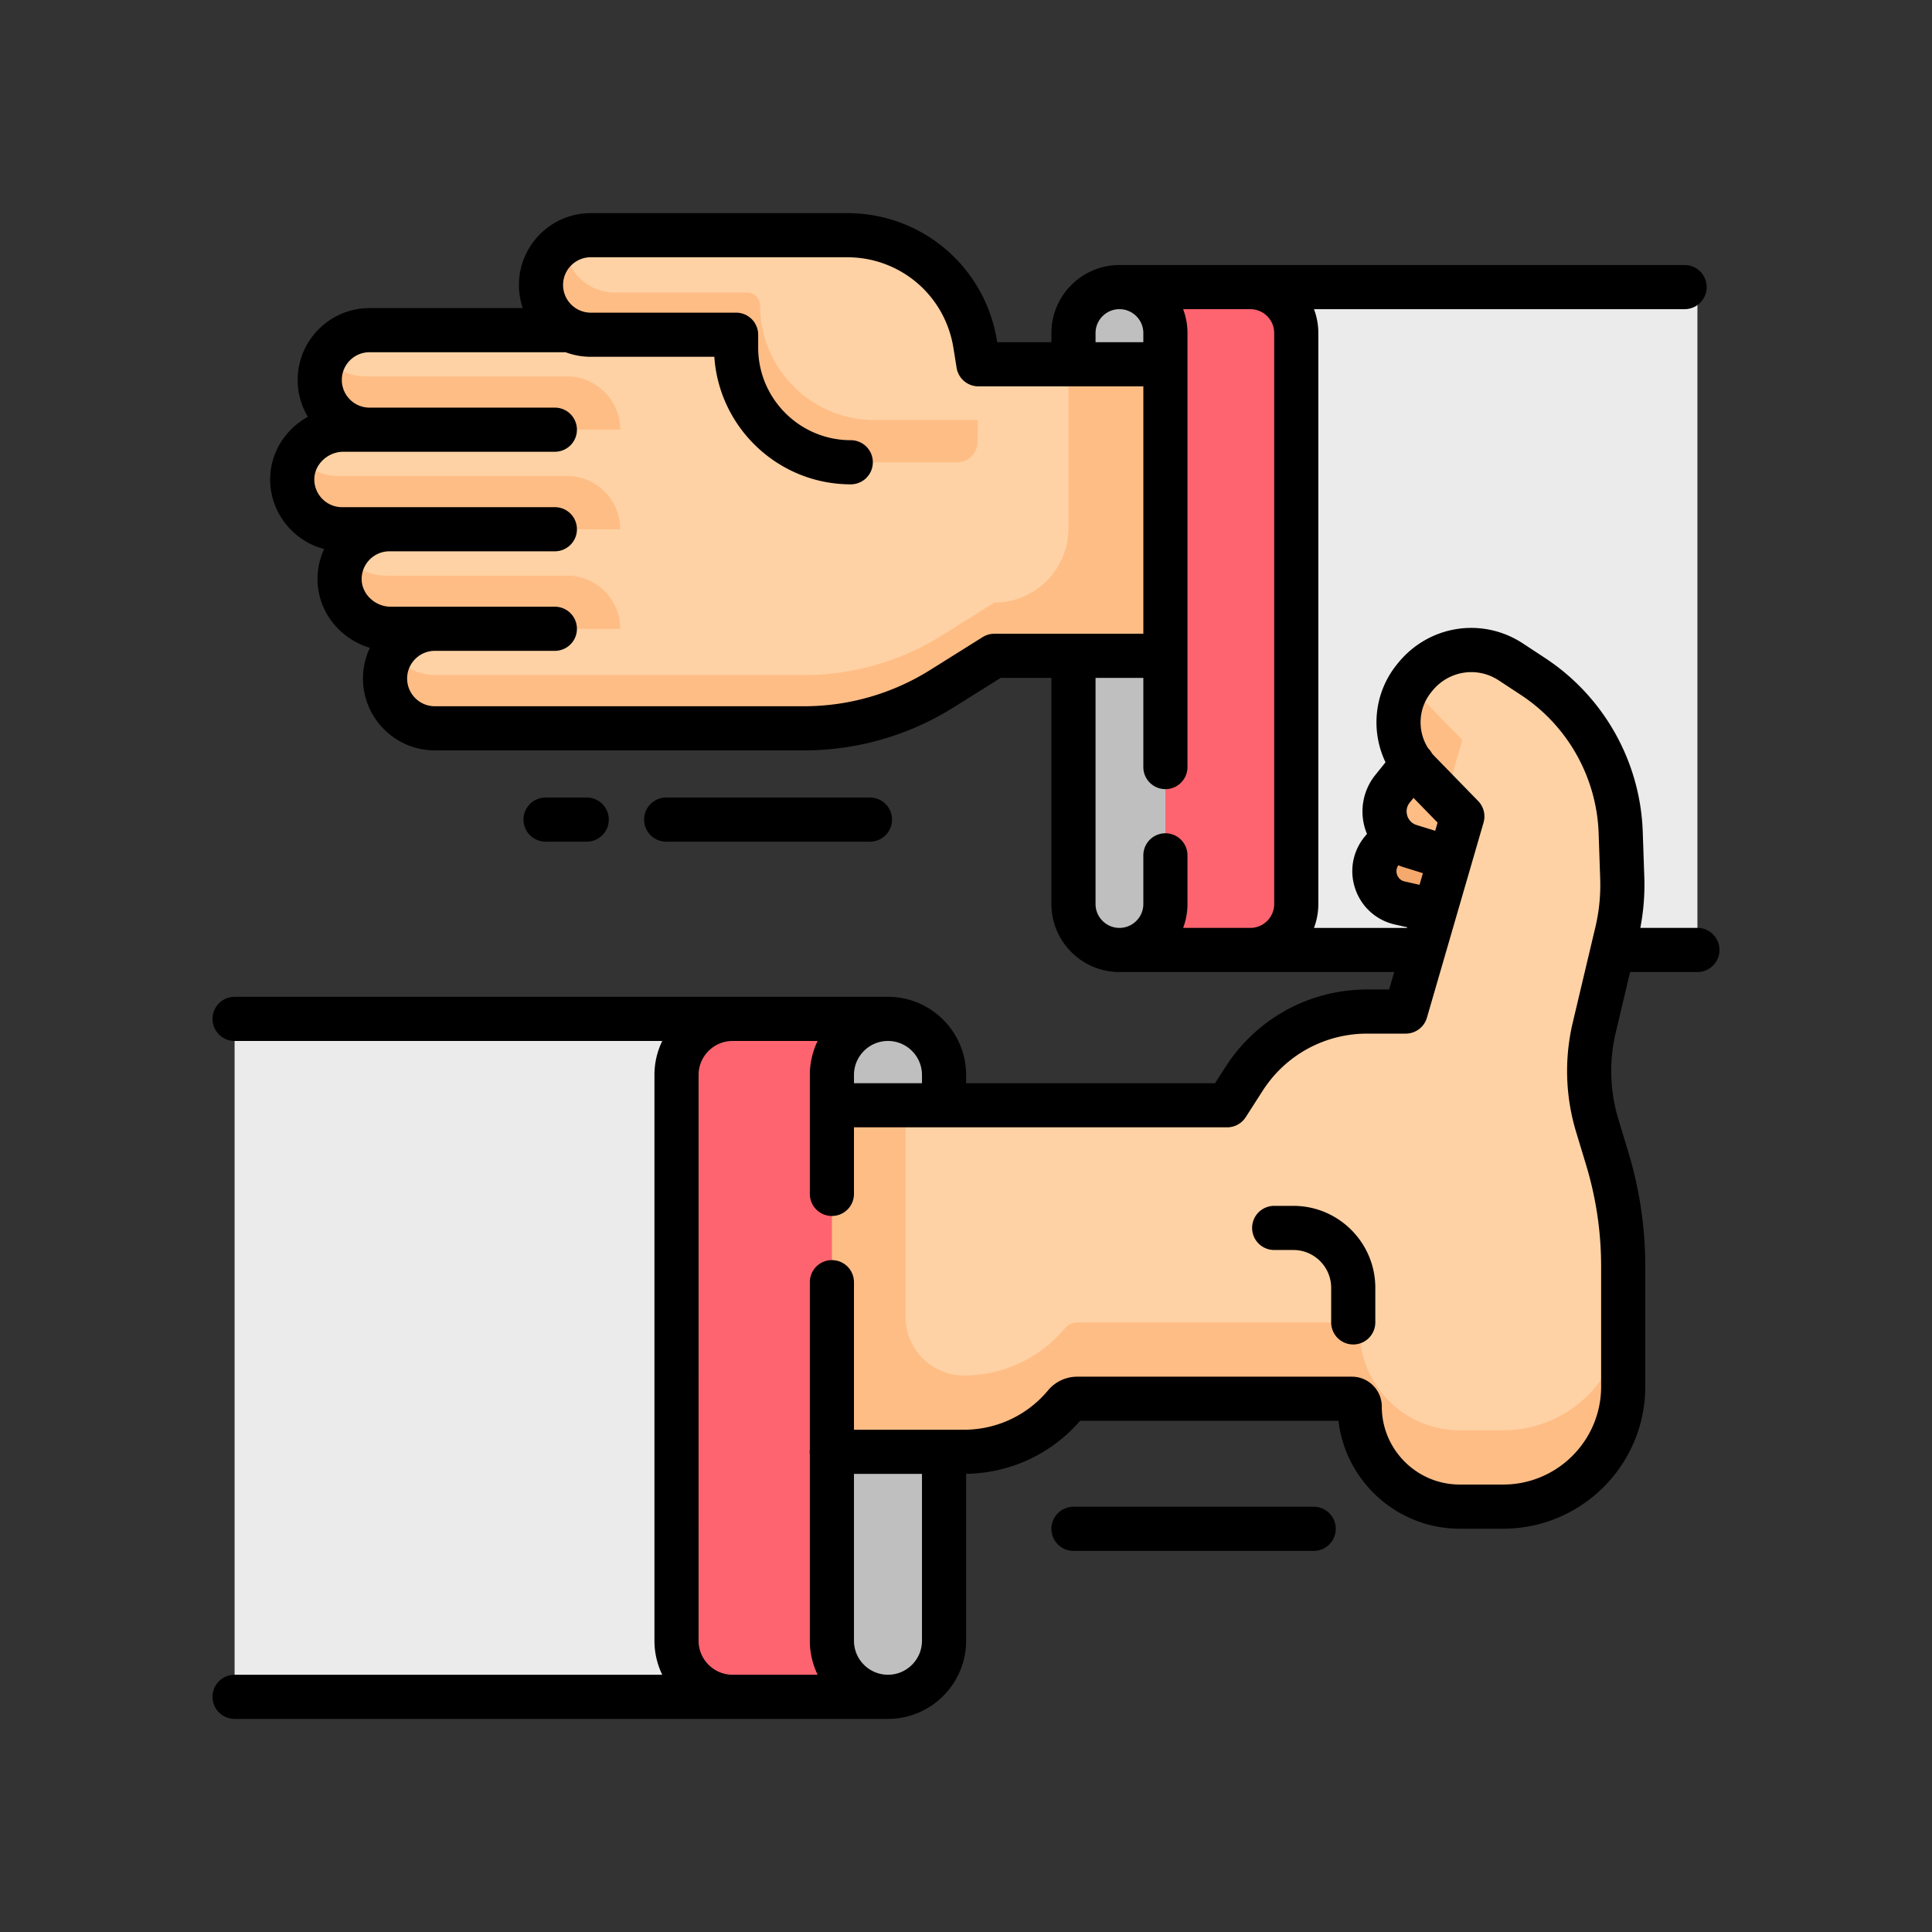
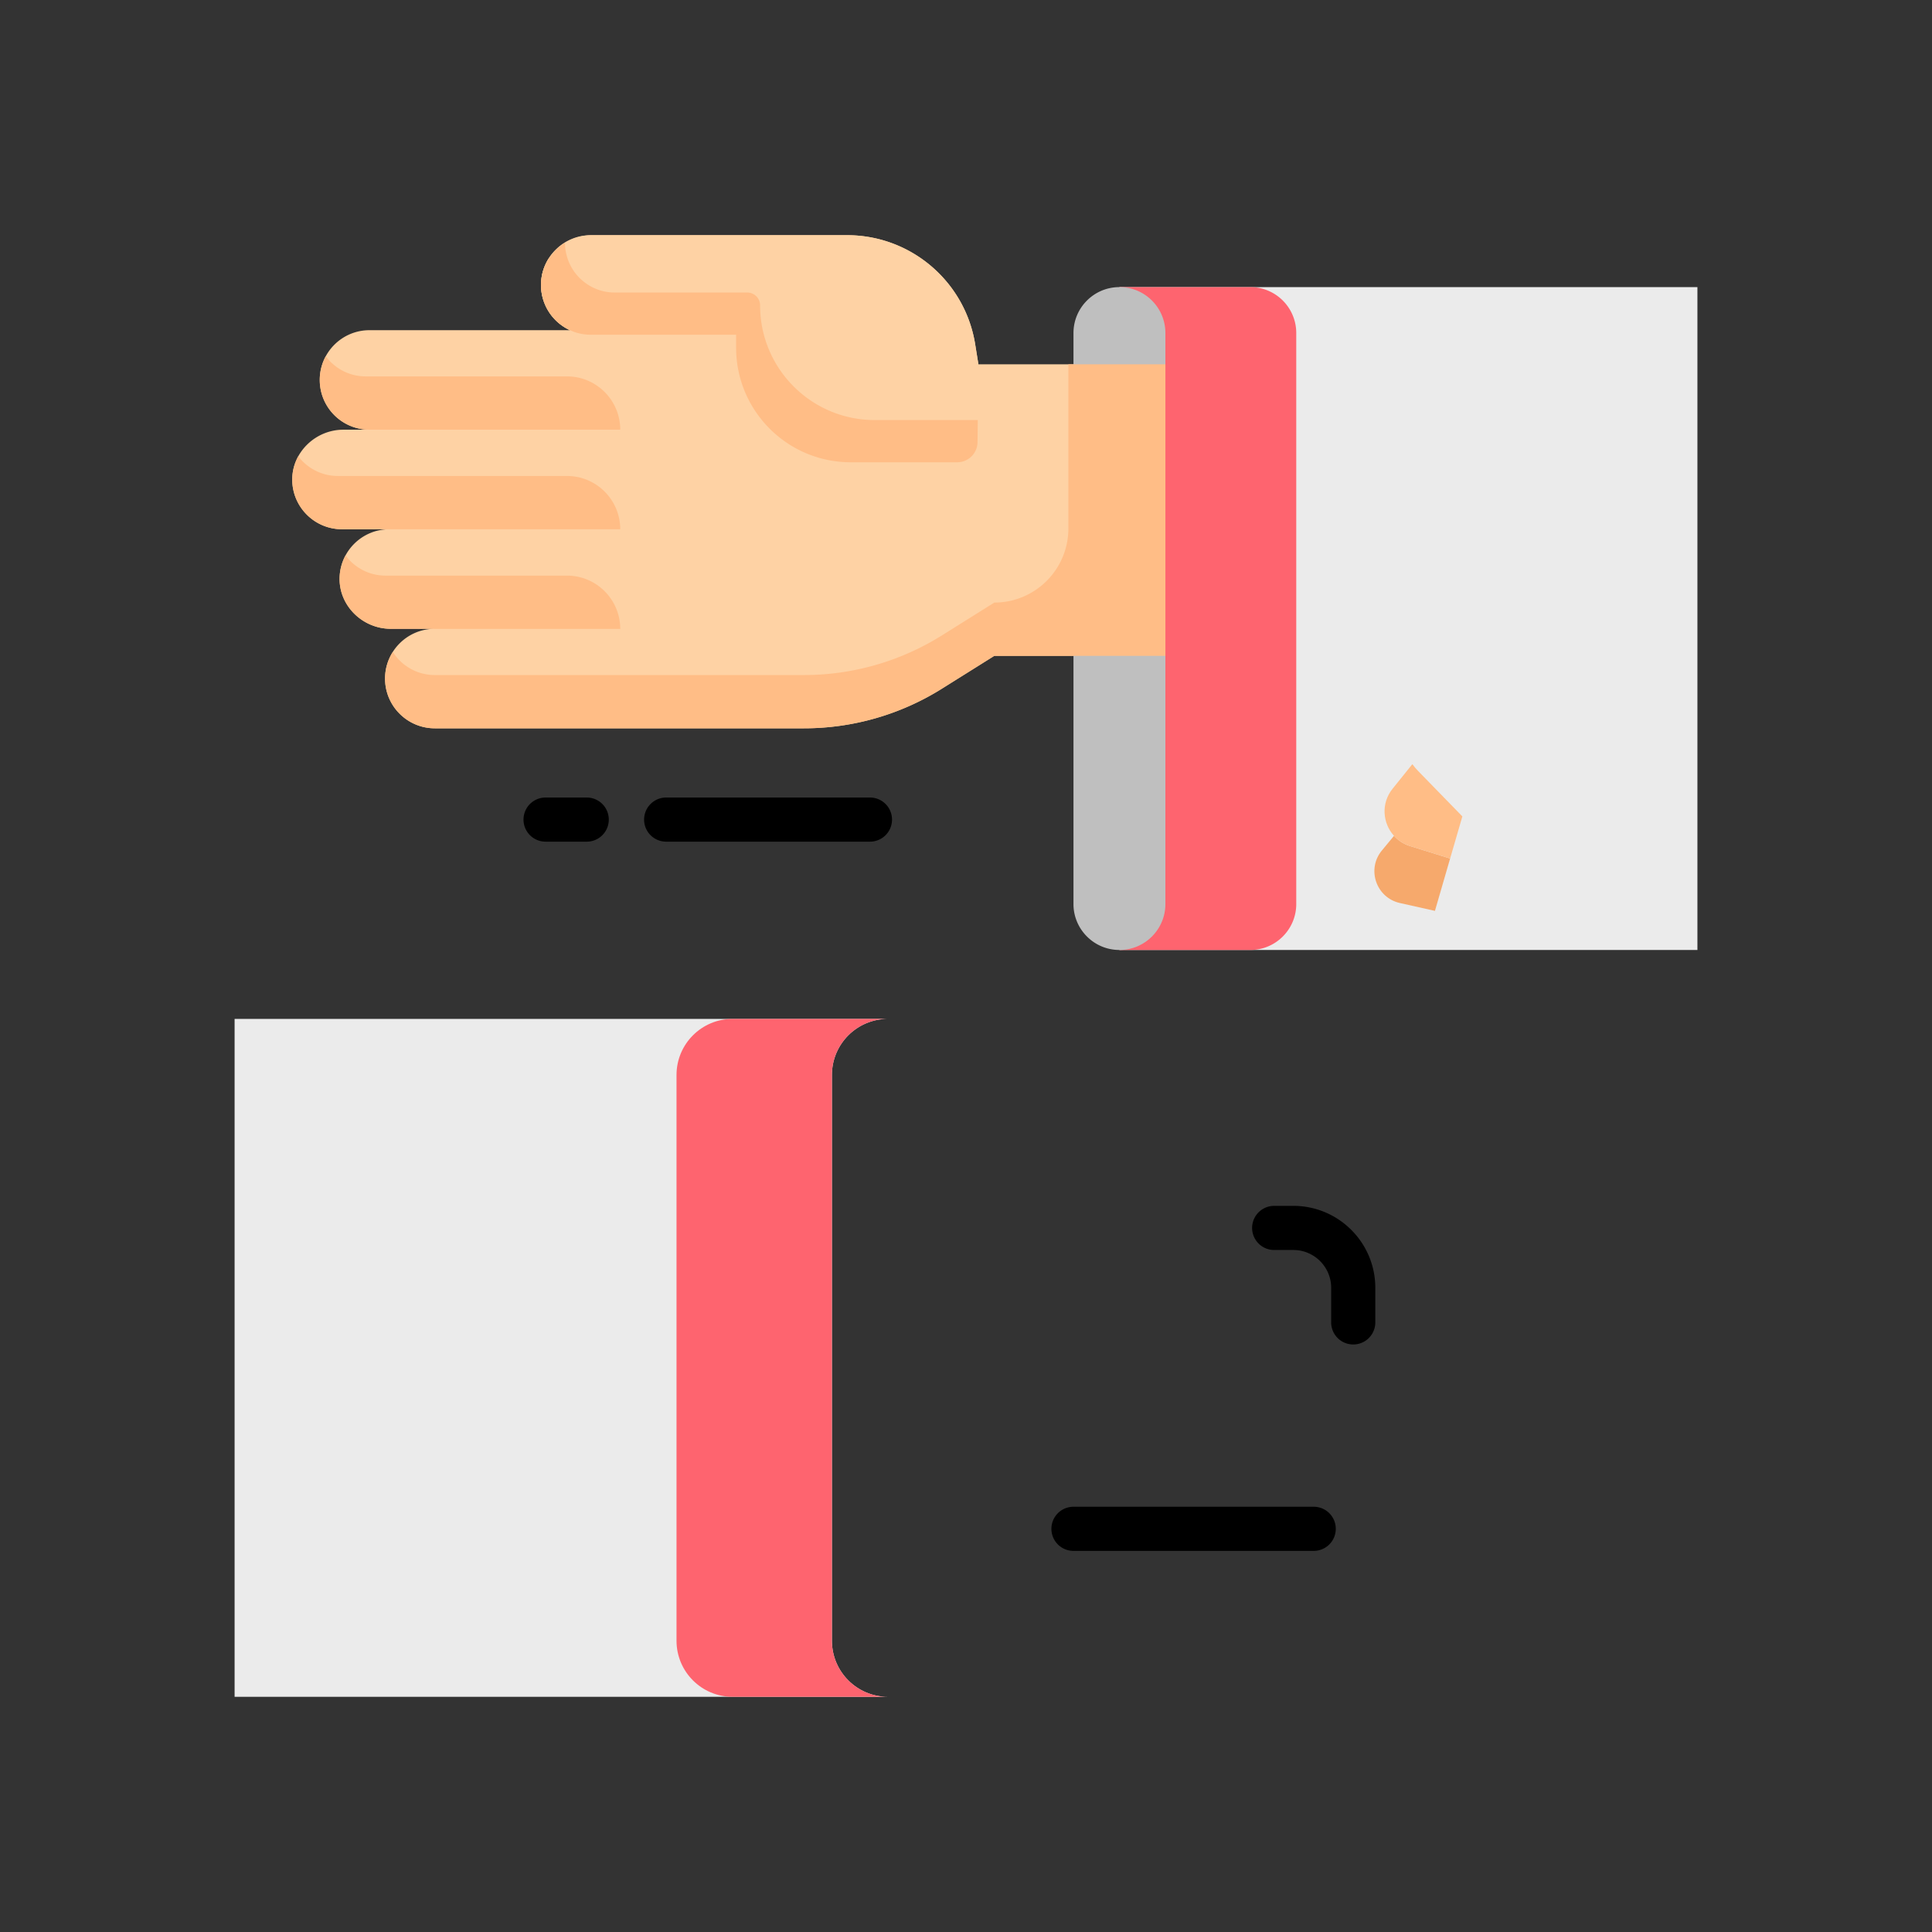
<svg xmlns="http://www.w3.org/2000/svg" version="1.1" width="512" height="512" x="0" y="0" viewBox="0 0 512.12 512.12" style="enable-background:new 0 0 512 512" xml:space="preserve" class="">
  <rect x="0" y="0" width="512.12" height="512.12" fill="#333333" stroke="none" />
  <g transform="matrix(0.78,0,0,0.78,56.333,56.334)">
    <path fill="#ebebeb" d="M308.203 25.344v225.27H504.623V25.344z" opacity="1" data-original="#ebebeb" class="" />
    <path fill="#fed2a4" d="M121.463 39.984c-1.82-.84-3.47-2-4.88-3.4a16.884 16.884 0 0 1-4.95-11.97c0-9.34 7.57-16.91 16.91-16.91h87.12c21.64 0 40.09 15.72 43.52 37.09l1.09 6.78H328.823v99.08h-63.14l-17.83 11.17a88.225 88.225 0 0 1-46.86 13.46H75.553c-4.67 0-8.9-1.89-11.96-4.95a16.828 16.828 0 0 1-4.96-11.96c0-9.34 7.58-16.91 16.92-16.91h-15.01c-9.48 0-17.54-7.76-17.36-17.24.17-9.19 7.68-16.59 16.91-16.59h-16.09c-9.23 0-16.74-7.4-16.91-16.59-.17-9.48 7.88-17.24 17.36-17.24h8.9c-4.67 0-8.9-1.89-11.96-4.95s-4.95-7.29-4.95-11.96c0-9.34 7.57-16.91 16.91-16.91z" opacity="1" data-original="#fed2a4" class="" />
    <path fill="#fe646f" d="M352.673 25.344a15.6 15.6 0 0 1 15.62 15.62v194.03c0 8.62-6.99 15.62-15.62 15.62h-44.467V25.345z" opacity="1" data-original="#fe646f" class="" />
    <path fill="#bfbfbf" d="M323.823 150.654v84.34c0 8.62-6.99 15.62-15.62 15.62-4.31 0-8.22-1.75-11.04-4.58a15.544 15.544 0 0 1-4.58-11.04V40.964c0-8.63 7-15.62 15.62-15.62a15.6 15.6 0 0 1 15.62 15.62v10.61z" opacity="1" data-original="#bfbfbf" class="" />
    <path fill="#ffbd86" d="M290.848 51.574v55.812c0 13.899-11.267 25.166-25.166 25.166l-17.83 11.17a88.225 88.225 0 0 1-46.86 13.46H75.552c-4.67 0-8.9-1.89-11.96-4.95a16.94 16.94 0 0 1-2.316-2.907 16.797 16.797 0 0 0-2.644 9.049c0 4.67 1.89 8.9 4.96 11.96a16.86 16.86 0 0 0 11.96 4.95h125.44c16.58 0 32.82-4.66 46.86-13.46l17.83-11.17h58.14V51.574z" opacity="1" data-original="#ffbd86" class="" />
    <path fill="#f6a96c" d="m420.583 219.534-5.16 17.79-11.92-2.67c-8.06-1.81-11.38-11.49-6.11-17.85l4.11-4.97.01-.01c1.39 1.56 3.23 2.79 5.45 3.48z" opacity="1" data-original="#f6a96c" class="" />
    <path fill="#ffbd86" d="m409.773 189.854 14.97 15.37-4.16 14.31-13.62-4.23c-2.22-.69-4.06-1.92-5.45-3.48-3.89-4.27-4.48-11.04-.49-16l6.72-8.35c.62.83 1.29 1.62 2.03 2.38z" opacity="1" data-original="#ffbd86" class="" />
    <path fill="#ebebeb" d="M7.503 274.034h222.04c-10.52 0-19.05 8.53-19.05 19.06v192.26c0 5.26 2.13 10.03 5.58 13.48s8.21 5.58 13.47 5.58H7.503z" opacity="1" data-original="#ebebeb" class="" />
-     <path fill="#bfbfbf" d="M248.603 421.154v64.2c0 10.53-8.53 19.06-19.06 19.06-5.26 0-10.02-2.13-13.47-5.58s-5.58-8.22-5.58-13.48v-192.26c0-10.53 8.53-19.06 19.05-19.06 5.26 0 10.03 2.13 13.48 5.58s5.58 8.22 5.58 13.48v10.29z" opacity="1" data-original="#bfbfbf" class="" />
-     <path fill="#fed2a4" d="m420.583 219.534 4.16-14.31-14.97-15.37c-.74-.76-1.41-1.55-2.03-2.38-6.37-8.52-6.34-20.44.43-28.97l.34-.44c7.95-10.03 22.13-12.31 32.73-5.33 2.44 1.61 4.98 3.28 7.53 4.96a66.167 66.167 0 0 1 29.78 53.01l.53 15.46c.21 6.19-.41 12.37-1.83 18.4l-7.69 32.42a63.997 63.997 0 0 0 1.01 33.3l3.41 11.25c3.59 11.87 5.42 24.2 5.42 36.6v40.87c0 22.52-18.26 40.77-40.78 40.77h-14.76c-9.39 0-17.89-3.8-24.04-9.96a33.854 33.854 0 0 1-9.96-24.04c0-1.46-1.19-2.65-2.65-2.65h-93.34c-1.61 0-3.14.72-4.17 1.96a44.689 44.689 0 0 1-34.32 16.07h-47.89v-117.77h137.31l5.76-8.97a49.714 49.714 0 0 1 41.85-22.88h13.08l9.93-34.21z" opacity="1" data-original="#fed2a4" class="" />
    <g fill="#ffbd86">
-       <path d="M469.563 251.04a63.97 63.97 0 0 0-.395 27.74c.124-.6.253-1.198.395-1.795l7.69-32.42a69.893 69.893 0 0 0 1.83-18.4l-.511-14.904a70.176 70.176 0 0 1-1.319 7.36zM409.773 189.854l9.164 9.409 1.646-5.673 4.16-14.31-14.97-15.37c-.74-.76-1.41-1.55-2.03-2.38a23.675 23.675 0 0 1-.849-1.241c-5.459 8.351-5.088 19.244.849 27.186.62.829 1.29 1.619 2.03 2.379zM438.623 413.83h-14.76c-9.39 0-17.89-3.8-24.04-9.96a33.854 33.854 0 0 1-9.96-24.007c-.001-1.475-1.175-2.683-2.65-2.683h-93.34c-1.61 0-3.14.72-4.17 1.96a44.689 44.689 0 0 1-34.32 16.07c-10.975 0-19.872-8.897-19.872-19.872v-71.954h-28.018v117.77h47.89c13.26 0 25.83-5.89 34.32-16.07a5.426 5.426 0 0 1 4.17-1.96h93.34c1.475 0 2.649 1.208 2.65 2.683a33.854 33.854 0 0 0 9.96 24.007 33.854 33.854 0 0 0 24.04 9.96h14.76c22.522 0 40.78-18.258 40.78-40.78V373.06c0 22.52-18.26 40.77-40.78 40.77z" fill="#ffbd86" opacity="1" data-original="#ffbd86" class="" />
-     </g>
+       </g>
    <path fill="#fe646f" d="M229.543 274.034c-10.52 0-19.05 8.53-19.05 19.06v192.26c0 5.26 2.13 10.03 5.58 13.48s8.21 5.58 13.47 5.58h-52.8c-10.53 0-19.06-8.53-19.06-19.06v-192.26c0-10.53 8.53-19.06 19.06-19.06z" opacity="1" data-original="#fe646f" class="" />
    <path fill="#ffbd86" d="M58.808 123.392c-4.67 0-8.9-1.89-11.96-4.95-.598-.596-1.128-1.255-1.627-1.938a16.799 16.799 0 0 0-2.039 7.72c-.18 9.48 7.88 17.24 17.36 17.24h15.01c-.2 0-.395.023-.594.03H138.558c0-9.997-8.105-18.102-18.102-18.102h-4.238zM42.612 89.532c-4.67 0-8.9-1.89-11.96-4.95a16.293 16.293 0 0 1-1.503-1.762 16.328 16.328 0 0 0-2.057 8.224c.17 9.19 7.68 16.59 16.91 16.59h16.09-.007 78.473c0-9.997-8.105-18.102-18.102-18.102h-20.434zM116.583 18.482a17.098 17.098 0 0 1-2.311-2.914 16.788 16.788 0 0 0-2.399 6.313h9.59a17.101 17.101 0 0 1-4.88-3.399z" opacity="1" data-original="#ffbd86" class="" />
    <path fill="#fed2a4" d="m259.183 44.794 1.09 6.78-.294 26.468a6.91 6.91 0 0 1-6.908 6.832h-36.168c-21.523 0-38.97-17.447-38.97-38.97v-4.37h-49.39c-2.53 0-4.93-.55-7.08-1.55-1.82-.84-3.47-2-4.88-3.4a16.886 16.886 0 0 1-4.95-12.048c.042-9.378 7.957-16.832 17.335-16.832h86.694c21.641 0 40.091 15.72 43.521 37.09z" opacity="1" data-original="#fed2a4" class="" />
    <path fill="#ffbd86" d="M225.057 70.531c-21.523 0-38.97-17.447-38.97-38.97v-.014a4.356 4.356 0 0 0-4.356-4.356h-45.034c-2.53 0-4.93-.55-7.08-1.55-1.82-.84-3.47-2-4.88-3.4a16.883 16.883 0 0 1-4.944-11.931c-4.838 2.968-8.133 8.192-8.16 14.226a16.886 16.886 0 0 0 4.95 12.048c1.41 1.4 3.06 2.56 4.88 3.4 2.15 1 4.55 1.55 7.08 1.55h49.39v4.37c0 21.522 17.447 38.97 38.97 38.97h36.168a6.908 6.908 0 0 0 6.908-6.832l.083-7.511zM52.069 55.689c-4.67 0-8.9-1.89-11.96-4.95-.594-.592-1.12-1.245-1.616-1.922a16.834 16.834 0 0 0-2.05 8.076c0 4.67 1.89 8.9 4.95 11.96a16.858 16.858 0 0 0 11.719 4.938h85.446c0-9.997-8.105-18.102-18.102-18.102h-10.977z" opacity="1" data-original="#ffbd86" class="" />
    <path d="M367.31 337.572h-6.518a7.5 7.5 0 0 0 0 15h6.518c7.084 0 12.848 5.764 12.848 12.848v11.759a7.5 7.5 0 0 0 15 0V365.42c0-15.355-12.493-27.848-27.848-27.848z" fill="#000000" opacity="1" data-original="#000000" />
-     <path d="M504.62 243.111h-19.4a76.908 76.908 0 0 0 1.355-17.2l-.53-15.46c-.818-23.848-13.209-45.913-33.147-59.024l-7.532-4.956c-13.947-9.178-32.313-6.196-42.728 6.94l-.343.432c-7.588 9.573-8.712 22.454-3.663 32.989l-3.452 4.288a19.796 19.796 0 0 0-3.52 18.203c.191.626.419 1.235.668 1.832l-.716.866c-4.147 5.016-5.365 11.687-3.257 17.845s7.157 10.684 13.508 12.106l4.134.926-.062.213h-31.617a22.995 22.995 0 0 0 1.476-8.121V40.966c0-2.857-.524-5.593-1.476-8.121h125.955a7.5 7.5 0 0 0 0-15H308.206c-12.749 0-23.121 10.372-23.121 23.121v3.109h-18.421l-.076-.473C262.547 18.456 241.129.206 215.66.206h-87.116c-13.461 0-24.413 10.952-24.413 24.414 0 2.75.464 5.392 1.306 7.861H53.354c-13.462 0-24.414 10.952-24.414 24.413 0 4.577 1.267 8.865 3.467 12.53a25.108 25.108 0 0 0-5.827 4.411c-4.625 4.712-7.105 10.874-6.984 17.35.208 11.114 7.999 20.485 18.336 23.174a24.083 24.083 0 0 0-2.247 9.725c-.122 6.476 2.358 12.637 6.983 17.349a25.257 25.257 0 0 0 10.817 6.496 24.267 24.267 0 0 0-2.349 10.446c0 13.461 10.952 24.413 24.413 24.413h125.443a95.683 95.683 0 0 0 50.845-14.609l16.002-10.024h17.245v76.837c0 12.749 10.372 23.121 23.121 23.121h93.375l-1.72 5.927h-7.447c-19.584 0-37.59 9.841-48.165 26.326l-3.541 5.52H256.1v-2.793c0-14.643-11.913-26.556-26.556-26.556H7.5a7.5 7.5 0 0 0 0 15h145.333a26.39 26.39 0 0 0-2.65 11.556v192.269c0 4.139.953 8.06 2.65 11.556H7.5a7.5 7.5 0 0 0 0 15H229.545c14.643 0 26.556-11.913 26.556-26.556v-56.727c14.934-.203 28.961-6.718 38.73-18.006h87.813c2.408 20.607 19.975 36.652 41.218 36.652h14.762c26.619 0 48.275-21.656 48.275-48.274v-40.869c0-13.144-1.931-26.188-5.738-38.771l-3.405-11.251a56.567 56.567 0 0 1-.897-29.403l4.884-20.599h22.878c4.142 0 7.5-3.358 7.5-7.5s-3.359-7.503-7.501-7.503zM300.085 40.966c0-4.476 3.641-8.118 8.116-8.121h.015c4.474.005 8.111 3.646 8.111 8.121v3.109h-16.242zm-34.4 102.187a7.494 7.494 0 0 0-3.981 1.144l-17.829 11.168a80.689 80.689 0 0 1-42.882 12.321H75.55c-5.19 0-9.413-4.223-9.413-9.413 0-5.191 4.223-9.414 9.413-9.414h40.791a7.5 7.5 0 0 0 0-15H60.538c-2.66 0-5.271-1.106-7.163-3.035-1.781-1.815-2.737-4.145-2.692-6.562.096-5.09 4.317-9.23 9.412-9.23h56.247a7.5 7.5 0 0 0 0-15H44.006c-5.094 0-9.316-4.141-9.412-9.23-.045-2.417.911-4.747 2.692-6.562 1.893-1.929 4.503-3.035 7.162-3.035h71.893a7.5 7.5 0 0 0 0-15H53.354c-5.191 0-9.414-4.223-9.414-9.414 0-5.19 4.223-9.413 9.414-9.413h66.632a24.289 24.289 0 0 0 8.559 1.552h41.992c1.614 24.17 21.792 43.341 46.364 43.341a7.5 7.5 0 0 0 0-15c-17.352 0-31.468-14.117-31.468-31.468V41.53a7.5 7.5 0 0 0-7.5-7.5h-49.388c-5.19 0-9.413-4.223-9.413-9.413s4.223-9.414 9.413-9.414h87.116c18.062 0 33.252 12.943 36.118 30.777l1.09 6.783a7.5 7.5 0 0 0 7.405 6.31h56.054v84.079h-50.643zm34.4 15h16.242v30.301a7.5 7.5 0 0 0 15 0V40.966c0-2.857-.524-5.593-1.476-8.121h22.822c4.478 0 8.121 3.643 8.121 8.121V234.99c0 4.478-3.643 8.121-8.121 8.121h-22.822a22.995 22.995 0 0 0 1.476-8.121v-16.536a7.5 7.5 0 0 0-15 0v16.536c0 4.478-3.643 8.121-8.121 8.121s-8.121-3.643-8.121-8.121zm116.235 49.176-.806 2.778-6.33-1.966c-2.196-.682-2.953-2.46-3.177-3.193-.223-.733-.587-2.631.855-4.422l1.281-1.591zm-11.178 20.006c-1.696-.38-2.354-1.621-2.596-2.327-.227-.663-.437-1.922.451-3.182a19.82 19.82 0 0 0 1.739.64l6.596 2.048-1.146 3.95zM241.101 293.09v2.793h-23.112v-2.793c0-6.372 5.184-11.556 11.556-11.556s11.556 5.184 11.556 11.556zM229.55 496.915h-.015c-6.368-.005-11.547-5.187-11.547-11.556v-56.708H241.1v56.708c.001 6.37-5.18 11.553-11.55 11.556zm242.349-97.912c0 18.348-14.927 33.274-33.275 33.274h-14.762c-14.612 0-26.499-11.887-26.499-26.499 0-5.599-4.555-10.153-10.153-10.153h-93.333a12.9 12.9 0 0 0-9.937 4.653 37.08 37.08 0 0 1-28.557 13.372h-37.394v-50.139a7.5 7.5 0 0 0-15 0v56.761c-.034.288-.056.581-.056.878s.022.59.056.878v63.33c0 4.139.953 8.06 2.65 11.556h-28.9c-6.372 0-11.556-5.184-11.556-11.556V293.09c0-6.372 5.184-11.556 11.556-11.556h28.9a26.39 26.39 0 0 0-2.65 11.556v40.422a7.5 7.5 0 0 0 15 0v-22.628h126.818a7.5 7.5 0 0 0 6.313-3.45l5.754-8.97c7.803-12.164 21.089-19.425 35.54-19.425h13.08a7.502 7.502 0 0 0 7.203-5.409l6.03-20.776.01-.036 13.206-45.5a7.5 7.5 0 0 0-1.83-7.324l-14.969-15.37c-.252-.259-.482-.532-.714-.804a7.445 7.445 0 0 0-1.304-1.748c-3.69-5.745-3.456-13.384.925-18.911l.343-.432c5.547-6.999 15.318-8.601 22.726-3.726l7.536 4.958c15.878 10.442 25.747 28.014 26.398 47.005l.53 15.46a61.9 61.9 0 0 1-1.634 16.404l-7.687 32.42a71.578 71.578 0 0 0 1.136 37.208l3.405 11.251a118.76 118.76 0 0 1 5.095 34.426z" fill="#000000" opacity="1" data-original="#000000" />
    <path d="M374.225 439.826h-81.64a7.5 7.5 0 0 0 0 15h81.64a7.5 7.5 0 0 0 0-15zM127.169 213.805a7.5 7.5 0 0 0 0-15h-13.985a7.5 7.5 0 0 0 0 15zM223.42 213.805a7.5 7.5 0 0 0 0-15h-69.251a7.5 7.5 0 0 0 0 15z" fill="#000000" opacity="1" data-original="#000000" />
  </g>
</svg>